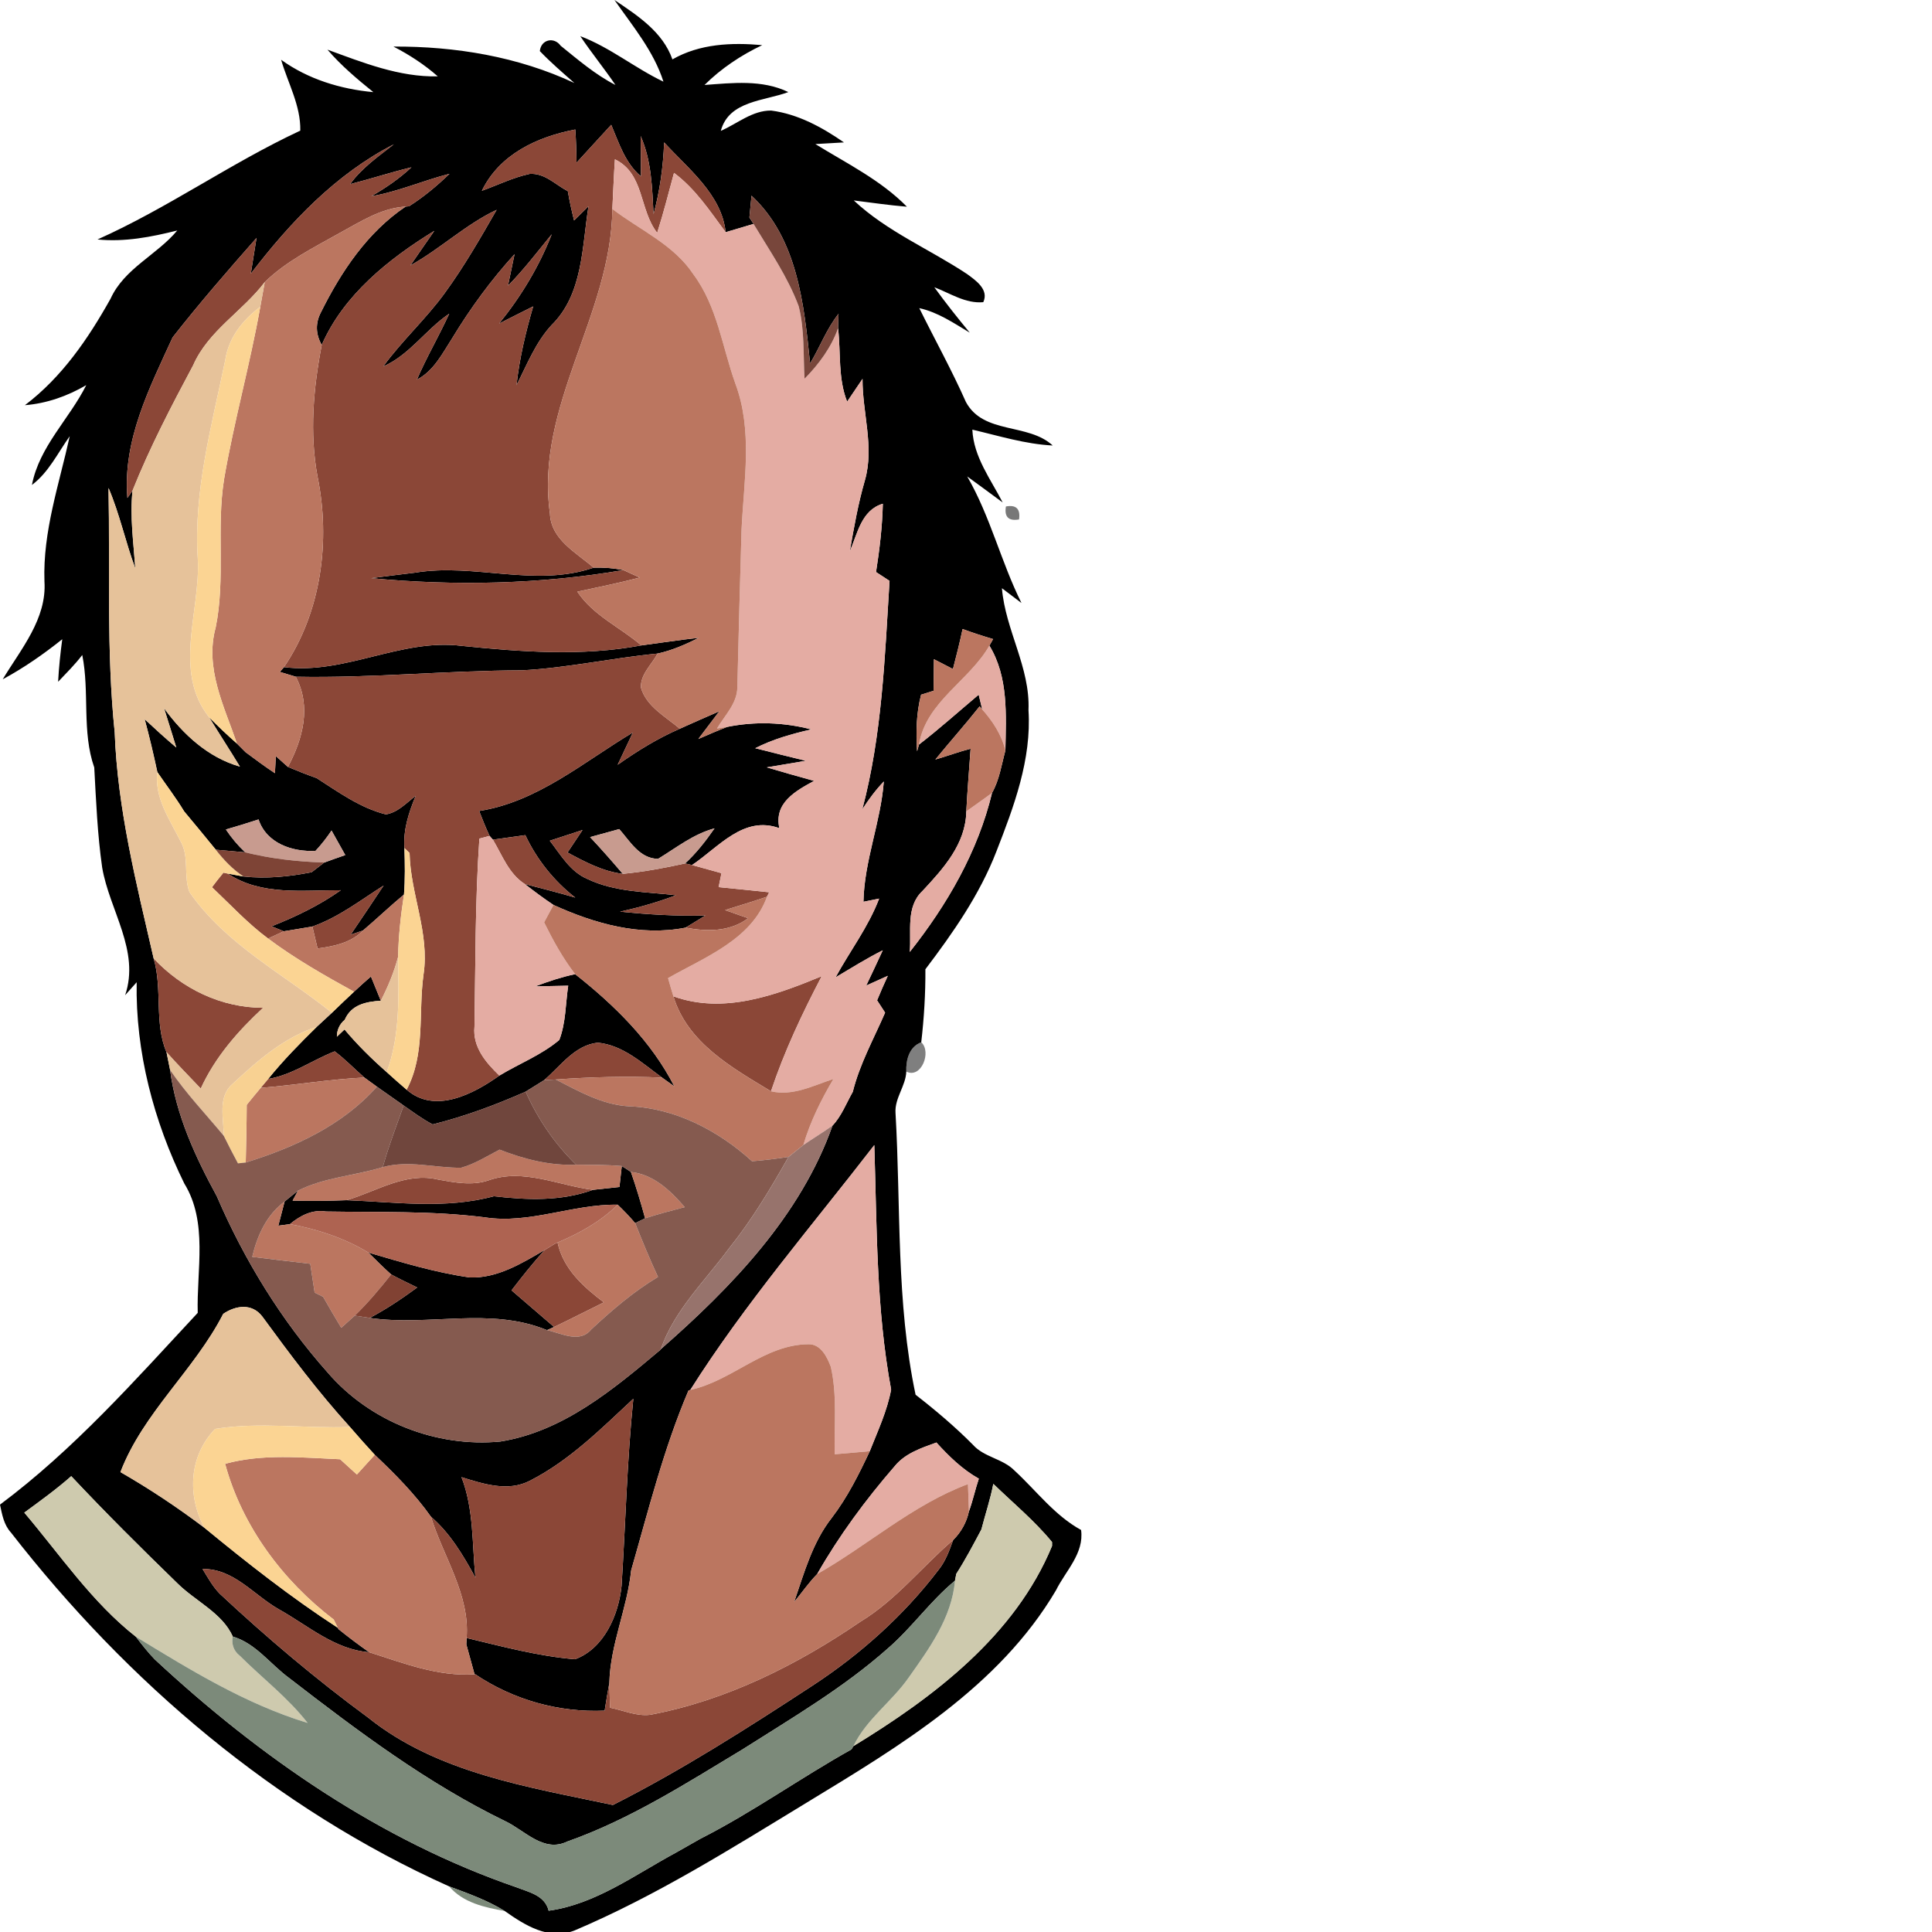
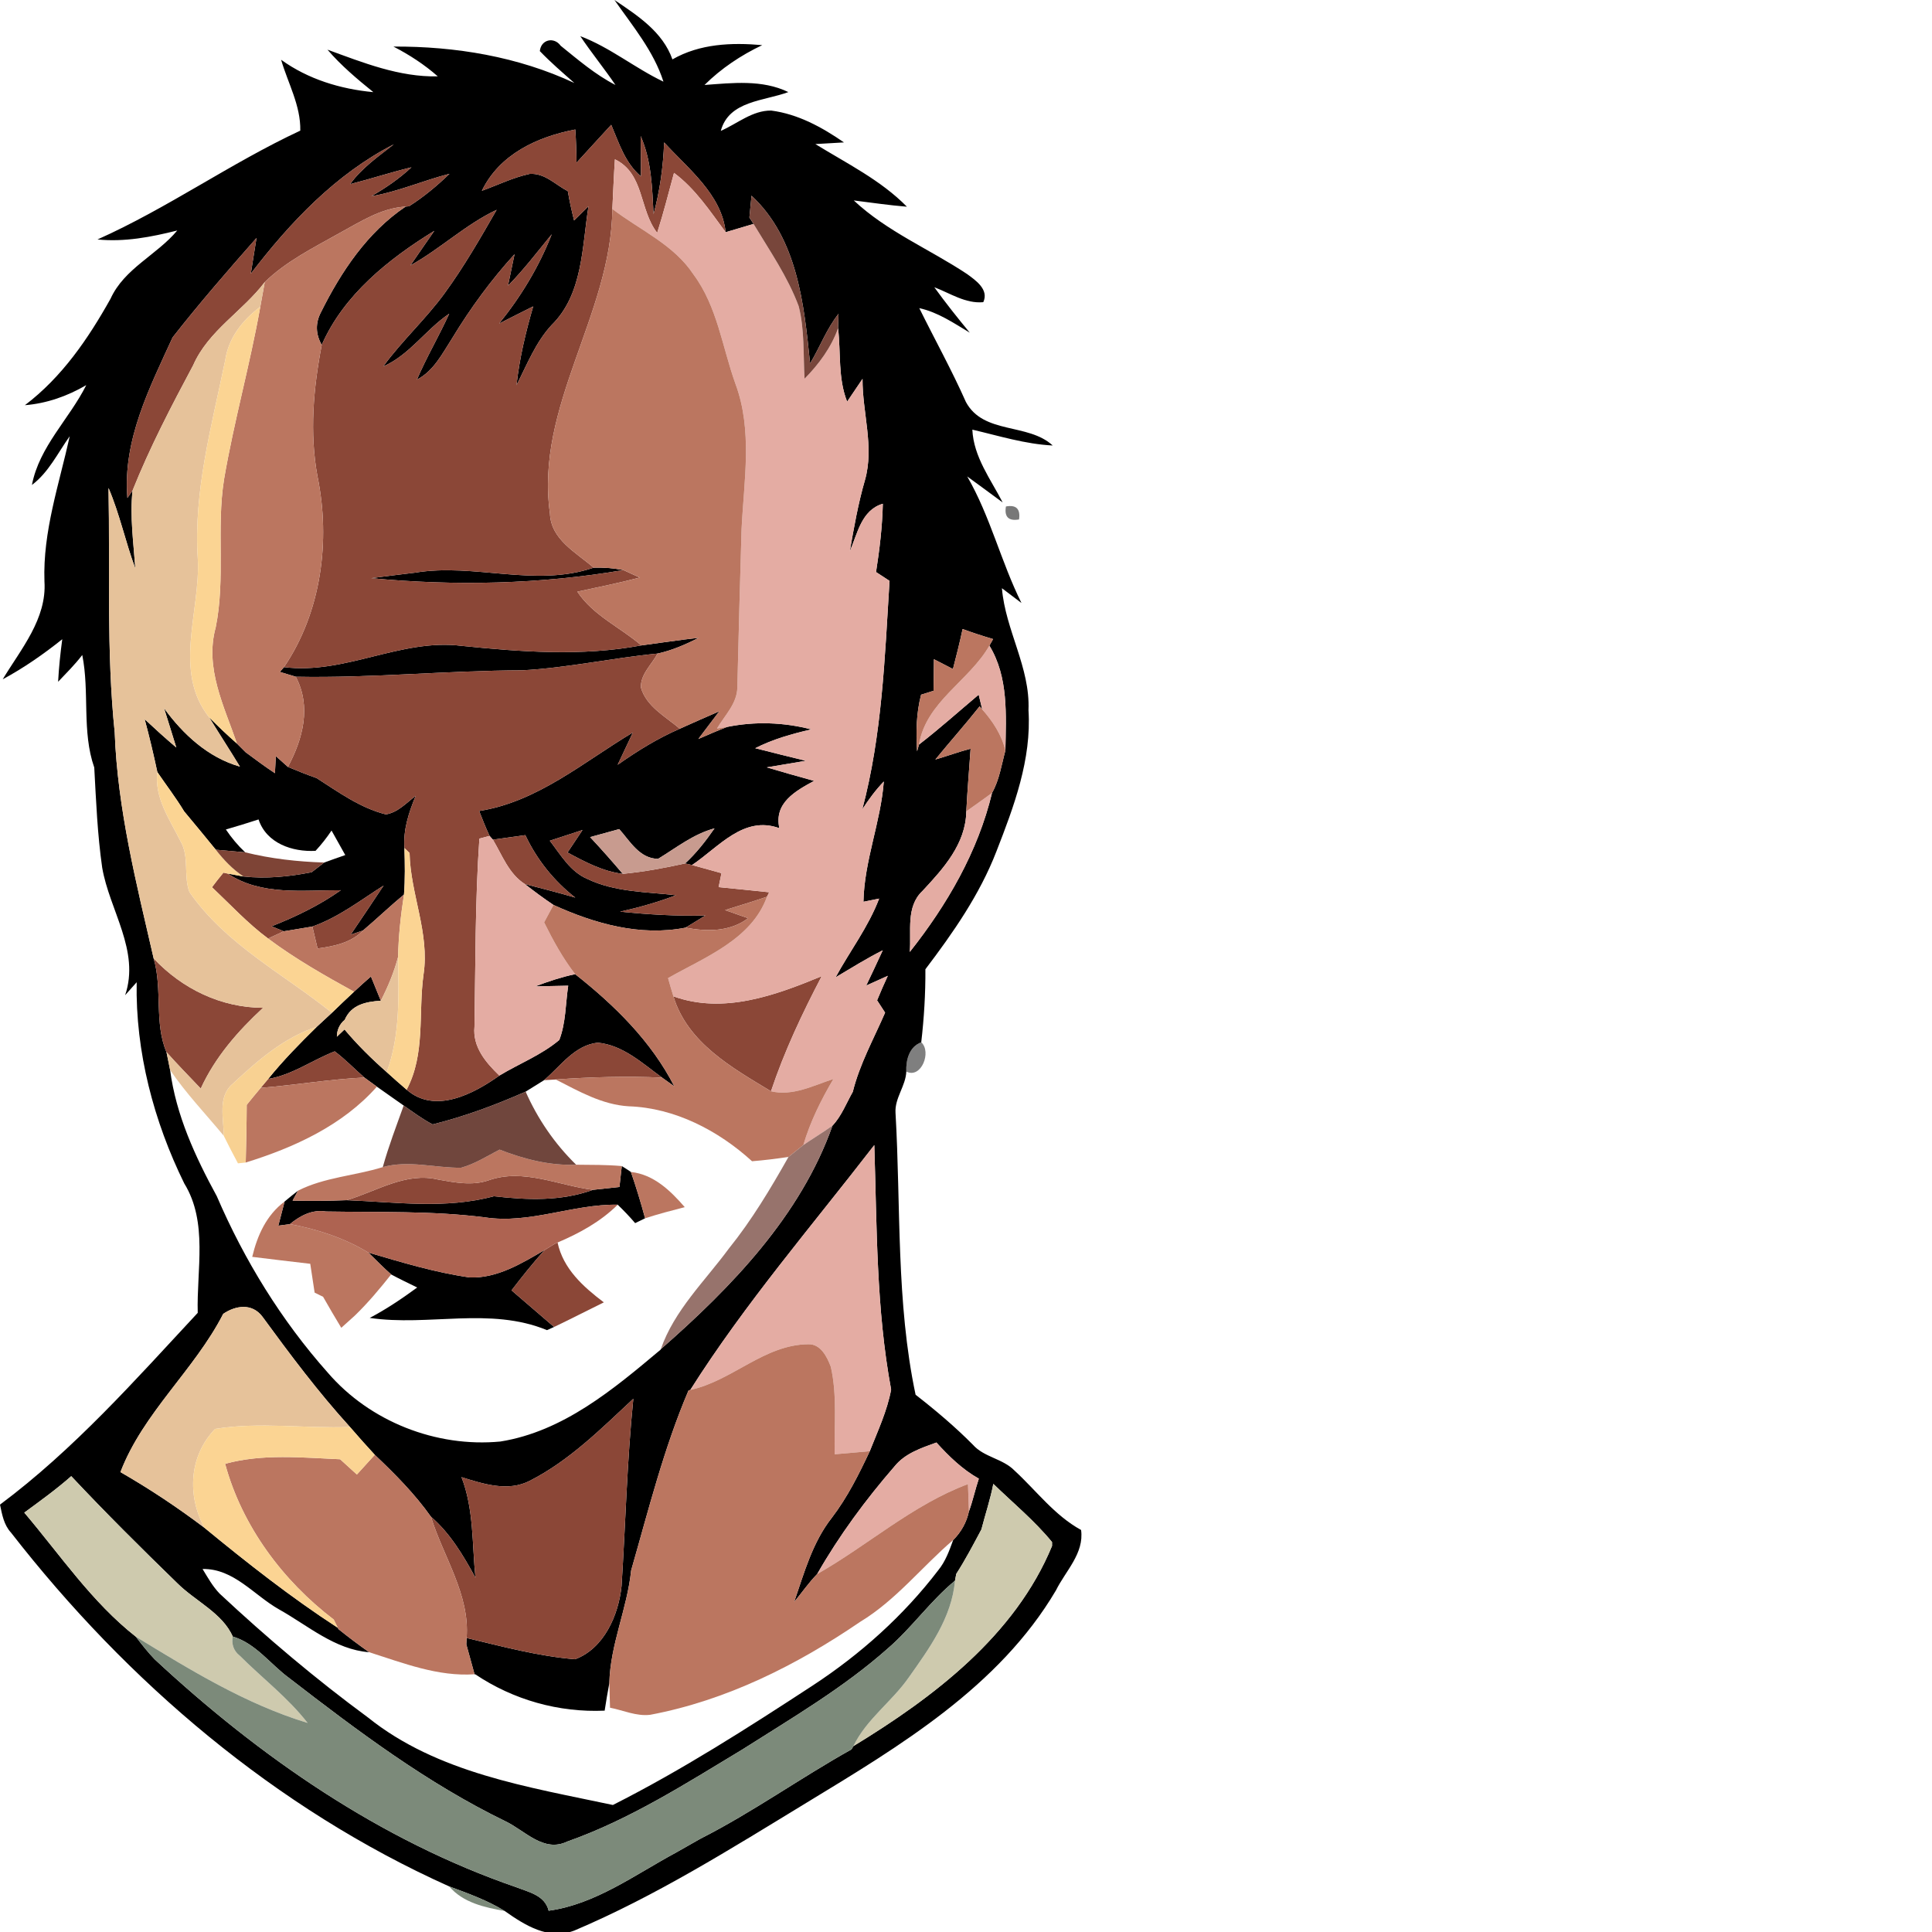
<svg xmlns="http://www.w3.org/2000/svg" version="1.1" id="Layer_1" x="0px" y="0px" width="256" height="256" viewBox="0 0 148.085 256" style="enable-background:new 0 0 148.085 256;" xml:space="preserve" preserveAspectRatio="xMinYMin meet">
  <style type="text/css">
	.st0{fill:#8B4737;}
	.st1{fill:#E4ACA3;}
	.st2{fill:#78463B;}
	.st3{fill:#BB7660;}
	.st4{fill:#E6C29A;}
	.st5{fill:#FBD493;}
	.st6{opacity:0.53;enable-background:new    ;}
	.st7{fill:#E1BE84;}
	.st8{fill:#C89B8F;}
	.st9{fill:#7E4436;}
	.st10{fill:#F8D192;}
	.st11{opacity:0.5;enable-background:new    ;}
	.st12{fill:#855A4F;}
	.st13{fill:#70463D;}
	.st14{fill:#97736C;}
	.st15{fill:#AE6351;}
	.st16{fill:#814233;}
	.st17{fill:#CECAAE;}
	.st18{opacity:0.13;fill:#0E0E0C;enable-background:new    ;}
	.st19{fill:#7C8A7A;}
	.st20{opacity:0.67;fill:#4D554B;enable-background:new    ;}
	.st21{opacity:0.63;fill:#191C19;enable-background:new    ;}
</style>
  <g>
    <path d="M81.42,0c3.06,2.06,6.39,4.21,7.68,7.87c3.62-2.08,7.84-2.25,11.9-1.89c-2.82,1.34-5.43,3.08-7.65,5.28   c3.71-0.27,7.63-0.74,11.11,0.94c-3.2,1.2-7.87,1.13-8.95,5.14c2.18-0.95,4.19-2.72,6.68-2.69c3.54,0.46,6.74,2.21,9.64,4.22   c-0.95,0.05-2.84,0.16-3.79,0.22c4.17,2.57,8.66,4.77,12.13,8.3c-2.36-0.19-4.7-0.54-7.04-0.83c4.41,4.13,10.04,6.45,15.01,9.75   c1.15,0.84,2.93,2.06,2.15,3.73c-2.35,0.22-4.4-1.19-6.49-1.98c1.49,2.06,3.07,4.05,4.7,6.02c-2.14-1.28-4.22-2.71-6.69-3.25   c2.05,4.15,4.3,8.2,6.18,12.44c2.34,4.33,8.22,2.74,11.5,5.76c-3.64-0.18-7.13-1.28-10.65-2.1c0.17,3.62,2.43,6.56,4.02,9.65   c-1.57-1.15-3.13-2.32-4.7-3.45c3.07,5.31,4.47,11.31,7.19,16.77c-0.65-0.49-1.94-1.47-2.59-1.96c0.46,5.56,3.76,10.5,3.52,16.16   c0.42,6.52-1.93,12.77-4.26,18.74c-2.21,5.71-5.73,10.75-9.4,15.59c0.02,3.24-0.18,6.47-0.55,9.68c-1.6,0.59-2.04,2.35-1.98,3.88   c-0.08,1.92-1.55,3.51-1.43,5.46c0.72,12.46,0.06,25.08,2.66,37.36c2.65,2.06,5.22,4.23,7.59,6.62c1.47,1.67,3.95,1.83,5.51,3.42   c2.9,2.67,5.31,5.95,8.83,7.88c0.42,3.11-2.05,5.41-3.33,8c-7.55,12.8-20.7,20.63-33.05,28.14c-10,6.09-19.97,12.36-30.77,16.94   c-3.38,1.3-6.57-0.72-9.22-2.59c-2.3-1.42-4.85-2.33-7.36-3.26c-22.99-10.32-42.66-27.08-58.06-46.88   c-0.96-1.04-1.18-2.4-1.46-3.71c9.79-7.3,17.91-16.5,26.2-25.41c-0.16-5.69,1.38-12.01-1.78-17.14   c-4.05-8.24-6.48-17.46-6.31-26.67l-1.53,1.72c2-5.89-2.08-11.26-3.04-16.91c-0.63-4.4-0.81-8.84-1.05-13.26   c-1.67-4.76-0.6-10-1.59-14.91c-0.97,1.27-2.1,2.39-3.2,3.55c0.1-1.89,0.3-3.77,0.55-5.64c-2.48,1.98-5.09,3.8-7.89,5.31   c2.41-4,5.86-8.01,5.53-12.98c-0.23-6.6,1.95-12.87,3.35-19.23c-1.59,2.22-2.78,4.78-5.01,6.46c0.98-5.1,4.95-8.73,7.2-13.23   c-2.5,1.46-5.24,2.43-8.13,2.66c4.91-3.72,8.38-8.8,11.35-14.11c1.82-4.01,6.12-5.78,8.84-9.04c-3.46,0.87-7,1.55-10.57,1.19   c9.3-4.15,17.63-10.11,26.87-14.42c0.07-3.32-1.64-6.29-2.54-9.39c3.58,2.58,7.85,3.88,12.22,4.29c-2.15-1.74-4.28-3.53-6.08-5.63   c4.72,1.72,9.5,3.65,14.62,3.54c-1.78-1.57-3.78-2.87-5.88-3.95C60.35,6.13,68.63,7.5,76.11,11c-1.56-1.37-3.14-2.73-4.58-4.23   c0.16-1.56,1.9-1.92,2.76-0.71c2.32,1.87,4.59,3.83,7.26,5.2c-1.49-2.2-3.18-4.26-4.66-6.47c3.95,1.49,7.23,4.23,11.02,6.03   C86.61,6.75,83.82,3.45,81.42,0 M63.85,25.28c2.11-0.76,4.14-1.77,6.35-2.24c2.01-0.12,3.39,1.44,5.04,2.29   c0.22,1.3,0.5,2.59,0.83,3.88c0.48-0.47,1.44-1.41,1.91-1.88c-0.87,5.38-0.72,11.65-4.9,15.75c-2.11,2.29-3.25,5.23-4.64,7.96   c0.39-3.55,1.22-7.02,2.21-10.44c-1.52,0.75-3.02,1.52-4.52,2.28c2.9-3.58,5.3-7.55,6.98-11.84c-1.89,2.31-3.7,4.69-5.8,6.82   c0.22-1.04,0.65-3.14,0.87-4.18c-3.1,3.41-5.83,7.13-8.22,11.07c-1.32,2.04-2.46,4.39-4.72,5.56c1.28-2.99,2.94-5.78,4.28-8.74   c-3.11,2.1-5.24,5.45-8.74,6.99c2.5-3.44,5.68-6.31,8.17-9.75c2.55-3.5,4.71-7.26,6.86-11.01c-4.13,1.95-7.45,5.17-11.43,7.37   c1.04-1.53,2.12-3.05,3.17-4.58c-6.05,3.72-12.01,8.47-14.92,15.12c-0.82-1.46-0.85-2.91-0.1-4.34   c2.68-5.38,6.14-10.58,11.21-13.99l0.46-0.05c1.94-1.23,3.7-2.7,5.36-4.3c-3.49,0.89-6.8,2.37-10.36,2.97   c1.9-1.09,3.71-2.33,5.32-3.83c-2.74,0.66-5.41,1.54-8.13,2.23c1.55-2.15,3.74-3.67,5.8-5.28c-7.72,3.96-13.75,10.35-18.96,17.15   c0.19-1.18,0.57-3.55,0.76-4.74c-3.8,4.31-7.58,8.66-11.12,13.18c-3.07,6.71-6.62,13.62-5.99,21.27l0.68-0.97   c-0.36,3.44,0.13,6.88,0.37,10.31c-1.31-3.51-2.07-7.21-3.55-10.66c0.21,10.8-0.29,21.64,0.82,32.4   c0.37,10.16,2.89,20.07,5.16,29.94c1.19,4.04,0.06,8.6,1.7,12.41c0.12,0.59,0.36,1.78,0.48,2.37c0.78,5.98,3.34,11.5,6.19,16.73   c3.65,8.48,8.56,16.47,14.7,23.37c5.58,6.49,14.37,9.94,22.87,9.13c8.33-1.33,14.98-6.92,21.23-12.17l0.03-0.07   c9.36-8.2,18.53-17.68,22.75-29.62c1.2-1.27,1.83-2.97,2.69-4.48c0.92-3.7,2.78-7.03,4.28-10.49c-0.26-0.41-0.8-1.22-1.06-1.63   c0.45-1.09,0.92-2.18,1.42-3.25c-0.71,0.32-2.15,0.97-2.86,1.29c0.73-1.55,1.48-3.11,2.19-4.67c-2.15,1.08-4.19,2.36-6.25,3.58   c1.9-3.49,4.35-6.68,5.77-10.43l-2.08,0.42c0.11-5.45,2.29-10.54,2.7-15.94c-1.08,1.13-2.01,2.38-2.85,3.69   c2.62-9.88,2.98-20.13,3.61-30.27c-0.45-0.29-1.34-0.88-1.79-1.17c0.47-3,0.83-6.02,0.9-9.05c-2.84,0.83-3.36,3.96-4.38,6.32   c0.55-3.17,1.11-6.35,2.01-9.45c1.26-4.42-0.35-8.94-0.32-13.42c-0.51,0.76-1.53,2.27-2.04,3.02c-1.23-3.09-0.82-6.49-1.2-9.73   c0.02-0.48,0.05-1.43,0.06-1.91c-1.59,2.01-2.47,4.43-3.77,6.58c-0.8-7.82-1.65-16.54-7.76-22.23c-0.07,0.72-0.21,2.17-0.28,2.89   l0.55,0.85c-0.93,0.28-2.77,0.83-3.7,1.1c-0.51-4.99-4.97-8.41-8.15-11.9c-0.12,3.21-0.56,6.4-1.4,9.51   c-0.19-3.5-0.26-7.08-1.71-10.35c0.02,1.78,0.04,3.56,0.04,5.34c-2.1-1.76-2.91-4.41-3.94-6.83c-1.55,1.66-3.06,3.36-4.6,5.02   c-0.01-1.47-0.06-2.94-0.16-4.4C71.19,18.13,66.2,20.43,63.85,25.28 M127.55,83.35c-0.38,1.78-0.82,3.54-1.28,5.3   c-0.84-0.43-1.68-0.86-2.52-1.3c-0.02,1.39-0.03,2.79-0.05,4.18c-0.41,0.13-1.24,0.39-1.65,0.52c-0.64,2.45-0.69,4.99-0.53,7.5   l0.25-0.89c2.72-2.1,5.28-4.4,7.91-6.61c0.12,0.49,0.35,1.46,0.47,1.95l-0.34-0.41c-1.9,2.4-3.94,4.68-5.87,7.05   c1.56-0.45,3.08-1.02,4.67-1.43c-0.19,2.76-0.43,5.53-0.57,8.3c-0.07,4.32-3.04,7.58-5.81,10.55c-2.23,2.09-1.45,5.37-1.68,8.08   c4.94-6.24,9.03-13.28,10.9-21.08c0.97-1.7,1.26-3.74,1.77-5.62c0.08-4.69,0.43-9.71-2.12-13.89c0.13-0.22,0.37-0.65,0.49-0.87   C130.21,84.27,128.88,83.84,127.55,83.35 M91.47,184.17l-0.24,0.08c-3.28,7.68-5.3,15.83-7.6,23.84   c-0.52,5.07-2.77,9.81-2.89,14.93c-0.23,1.21-0.43,2.43-0.62,3.65c-6.09,0.27-12.1-1.43-17.15-4.82h-0.09   c-0.27-0.99-0.82-2.97-1.09-3.96l0.04-0.85c4.74,1.13,9.5,2.42,14.37,2.82c3.83-1.42,5.77-5.85,6.16-9.71   c0.53-8.27,0.72-16.56,1.56-24.81c-4.26,3.97-8.46,8.19-13.7,10.86c-2.89,1.51-6.18,0.43-9.07-0.47c1.65,4.25,1.39,8.87,1.85,13.32   c-1.61-2.94-3.34-5.88-5.9-8.08c-2.14-3.02-4.76-5.66-7.44-8.2c-1.12-1.21-2.21-2.44-3.29-3.69c-4.2-4.61-7.93-9.6-11.61-14.63   c-1.36-1.79-3.5-1.49-5.18-0.36c-3.8,7.43-10.61,13.1-13.62,20.97c3.86,2.22,7.56,4.68,11.12,7.37c5.68,4.67,11.5,9.25,17.68,13.26   l0.09,0.18c1.32,1.06,2.67,2.08,4.07,3.06c-4.55-0.35-8.12-3.54-11.95-5.68c-3.33-1.88-6-5.43-10.13-5.35   c0.69,1.13,1.34,2.31,2.27,3.27c6.23,5.82,12.75,11.33,19.63,16.39c9.2,7.39,21.26,9.22,32.47,11.61   c9.18-4.64,17.86-10.2,26.46-15.82c6.33-4.14,12.05-9.26,16.65-15.28c0.96-1.17,1.47-2.6,1.98-4.01c1.04-1.02,1.79-2.36,2.09-3.8   c0.52-1.42,0.83-2.9,1.31-4.33c-2.18-1.22-3.97-2.97-5.62-4.79c-2.01,0.73-4.15,1.43-5.54,3.15c-3.84,4.43-7.35,9.18-10.26,14.28   c-1.12,1.14-2.03,2.47-3.05,3.7c1.33-3.86,2.43-7.91,5-11.17c2.06-2.7,3.58-5.75,5.02-8.81c1.06-2.68,2.3-5.32,2.83-8.16   c-1.99-10.69-1.88-21.57-2.23-32.4C107.59,162.43,98.71,172.73,91.47,184.17 M3.22,200.43c4.75,5.6,8.96,11.87,14.78,16.44   c0.78,1.02,1.59,2.06,2.5,3c13.88,12.91,29.86,23.98,47.89,30.19c1.68,0.66,3.81,1.07,4.31,3.12c6.2-0.85,11.46-4.79,16.87-7.7   c0.04-0.02,0.11-0.06,0.14-0.08c0.76-0.43,2.28-1.29,3.03-1.72c0.04-0.02,0.1-0.06,0.13-0.07c6.9-3.51,13.21-8.04,19.96-11.81   l0.25-0.43c10.65-6.49,21.42-14.65,26.32-26.52c0-0.13,0-0.39,0-0.52c-2.32-2.83-5.16-5.17-7.78-7.71   c-0.39,2.04-1.06,4.02-1.58,6.04c-1.06,1.99-2.11,3.99-3.33,5.89c-0.04,0.22-0.13,0.67-0.17,0.9c-3.27,2.69-5.7,6.22-8.9,8.98   c-5.89,5.23-12.72,9.22-19.34,13.43c-7.45,4.49-14.87,9.24-23.12,12.15c-3.15,1.52-5.61-1.45-8.22-2.69   c-10.34-5.02-19.57-11.96-28.63-18.96c-2.5-1.82-4.42-4.6-7.49-5.51c-1.35-3.1-4.97-4.7-7.33-7.05c-4.78-4.64-9.51-9.34-14.07-14.2   C7.47,197.34,5.33,198.88,3.22,200.43z" />
    <path d="M55.01,75.88c7.88-1.3,15.88,1.99,23.65-0.66c1.31-0.04,2.64,0.06,3.95,0.32c-11.03,1.88-22.29,2.13-33.42,1.07   C51.13,76.36,53.06,76.11,55.01,75.88z" />
    <path d="M84.98,85.52c2.53-0.34,5.07-0.73,7.62-1.01c-1.75,0.88-3.56,1.68-5.47,2.09c-6,0.58-11.91,1.9-17.93,2.22   c-10.01,0.03-19.99,1.05-30.01,0.85c-0.71-0.21-1.41-0.42-2.11-0.64l0.55-0.63c8.09,1.02,15.48-3.83,23.55-2.82   C69.09,86.38,77.1,86.99,84.98,85.52z" />
    <path d="M21.74,93.85c2.53,3.46,5.82,6.52,10.05,7.73c-1.33-2.19-2.73-4.34-4.07-6.52c1.19,1.19,2.4,2.35,3.68,3.47   c0.28,0.29,0.86,0.86,1.15,1.15c0.03,0.02,0.09,0.06,0.11,0.08c1.24,0.91,2.48,1.85,3.77,2.69c0.03-0.56,0.09-1.69,0.12-2.26   c0.4,0.36,1.2,1.07,1.6,1.43c1.25,0.52,2.51,1.03,3.8,1.48c2.9,1.86,5.78,3.96,9.18,4.81c1.58-0.25,2.72-1.52,3.95-2.46   c-0.91,2.2-1.67,4.51-1.49,6.92c0.06,2.05,0.1,4.11-0.06,6.16c-1.86,1.54-3.6,3.22-5.44,4.77l-1.62,0.54   c1.46-2.17,2.93-4.32,4.36-6.5c-3.06,1.94-5.98,4.22-9.44,5.43c-1.27,0.22-2.53,0.43-3.79,0.63c-0.4-0.17-1.21-0.49-1.62-0.66   c3.22-1.27,6.35-2.78,9.18-4.78c-5.03-0.03-10.53,0.76-14.97-2.2l2.08,0.38c3.01,0.33,6.06,0.02,9.03-0.57   c0.42-0.32,1.25-0.96,1.66-1.28c0.92-0.34,1.85-0.66,2.79-0.99c-0.62-1.09-1.22-2.17-1.82-3.25c-0.64,0.96-1.34,1.85-2.12,2.69   c-3.06,0.17-6.5-0.99-7.55-4.16c-1.44,0.47-2.88,0.91-4.33,1.33c0.74,1.1,1.59,2.12,2.56,3.03c-0.97-0.09-2.93-0.26-3.9-0.35   c-1.39-1.7-2.78-3.4-4.19-5.08c-1.09-1.8-2.37-3.47-3.55-5.2c-0.5-2.35-1.05-4.69-1.68-7.01c1.37,1.28,2.74,2.52,4.19,3.75   C22.83,97.31,22.28,95.58,21.74,93.85z" />
    <path d="M90.08,96.56c1.74-0.78,3.47-1.55,5.23-2.31c-0.94,1.22-1.84,2.45-2.78,3.67c1.26-0.55,2.53-1.1,3.82-1.6   c3.68-0.75,7.5-0.62,11.15,0.33c-2.56,0.59-5.09,1.3-7.43,2.49c2.22,0.58,4.46,1.11,6.7,1.67c-1.74,0.29-3.45,0.58-5.17,0.87   c2.08,0.62,4.17,1.21,6.27,1.79c-2.46,1.34-5.34,2.92-4.6,6.27c-4.75-1.73-8.05,2.53-11.57,4.88c-0.23-0.05-0.69-0.15-0.92-0.21   c1.49-1.37,2.74-2.98,3.9-4.65c-2.8,0.75-5.06,2.57-7.48,4.04c-2.45-0.02-3.72-2.34-5.15-3.94c-1.29,0.35-2.58,0.7-3.86,1.06   c1.48,1.58,2.92,3.21,4.33,4.87c-2.64-0.32-5.02-1.59-7.32-2.83c0.66-0.99,1.32-1.99,1.99-2.98c-1.45,0.47-2.9,0.94-4.34,1.42   c1.45,1.87,2.71,4.11,4.99,5.07c3.65,1.75,7.8,1.7,11.74,2.15c-2.41,0.92-4.9,1.62-7.41,2.18c3.75,0.38,7.52,0.6,11.3,0.51   c-0.88,0.54-1.76,1.08-2.63,1.61c-6.03,1.18-12.05-0.53-17.5-3.01c-1.31-0.87-2.57-1.82-3.8-2.77c2.23,0.58,4.47,1.14,6.69,1.8   c-2.83-2.21-5.09-5.03-6.62-8.28c-1.08,0.15-3.23,0.45-4.3,0.6l-0.44-0.5c-0.51-1.09-0.95-2.2-1.38-3.3   c7.77-1.22,13.83-6.5,20.37-10.4c-0.67,1.43-1.35,2.86-2.02,4.28C84.44,99.51,87.15,97.83,90.08,96.56z" />
    <path d="M46.91,131.41c0.73-0.69,1.48-1.36,2.24-2.02c0.33,0.8,0.98,2.41,1.31,3.21c-1.97,0.13-3.92,0.52-4.78,2.53   c-0.68,0.55-1.05,1.38-1.04,2.24l1.01-0.96c1.7,2.03,3.6,3.9,5.59,5.65c0.87,0.78,1.74,1.57,2.64,2.33   c3.76,3.27,8.86,0.56,12.29-1.87c2.63-1.59,5.57-2.72,7.94-4.72c0.88-2.29,0.82-4.8,1.18-7.19c-1.46,0.04-2.92,0.07-4.37,0.09   c1.72-0.65,3.48-1.24,5.29-1.62c5.22,4.12,10.08,8.88,13.14,14.87c-0.41-0.29-1.22-0.87-1.62-1.16c-2.6-1.89-5.18-4.31-8.52-4.63   c-3.08,0.33-4.94,3.12-7.12,4.97c-0.82,0.52-1.63,1.02-2.44,1.52c-3.98,1.76-8.1,3.29-12.32,4.34c-1.37-0.71-2.59-1.63-3.84-2.5   c-1.19-0.84-2.37-1.66-3.55-2.5c-0.41-0.31-1.24-0.91-1.66-1.21c-1.32-1.15-2.53-2.42-3.93-3.47c-2.97,1.16-5.62,3.12-8.82,3.66   c1.98-2.45,4.19-4.7,6.44-6.91c0.67-0.61,1.34-1.23,2.01-1.86C44.95,133.27,45.91,132.33,46.91,131.41z" />
    <path d="M82.39,154.51c0.4,0.24,0.8,0.51,1.21,0.78c0.7,2.02,1.32,4.08,1.88,6.14c-0.33,0.16-0.99,0.48-1.32,0.64   c-0.73-0.86-1.51-1.67-2.31-2.44c-5.94-0.1-11.63,2.58-17.58,1.68c-7-0.89-14.05-0.66-21.08-0.78c-1.82-0.3-3.42,0.56-4.78,1.67   c-0.38,0.05-1.15,0.16-1.53,0.21c0.21-0.8,0.62-2.4,0.83-3.2c0.57-0.49,1.18-0.96,1.78-1.44l-0.72,1.32   c2.38,0.05,4.77,0.04,7.17-0.06c6.51,0.25,13.09,1.21,19.5-0.52c4.42,0.5,8.87,0.69,13.13-0.85c1.16-0.13,2.33-0.26,3.51-0.38   C82.16,156.59,82.31,155.2,82.39,154.51z" />
    <path d="M48.81,165.97c4.42,1.3,8.87,2.65,13.45,3.3c3.63,0.13,6.9-1.88,9.93-3.65c-1.57,1.71-3,3.53-4.41,5.36   c1.88,1.61,3.76,3.23,5.64,4.85l-0.94,0.42c-7.56-3.12-15.69-0.47-23.49-1.62c2.21-1.16,4.28-2.56,6.29-4.03   c-1.16-0.57-2.32-1.12-3.45-1.73C50.78,167.94,49.8,166.94,48.81,165.97z" />
    <path class="st0" d="M63.85,25.28c2.35-4.85,7.34-7.15,12.38-8.12c0.1,1.46,0.15,2.93,0.16,4.4c1.54-1.66,3.05-3.36,4.6-5.02   c1.03,2.42,1.84,5.07,3.94,6.83c0-1.78-0.02-3.56-0.04-5.34c1.45,3.27,1.52,6.85,1.71,10.35c0.84-3.11,1.28-6.3,1.4-9.51   c3.18,3.49,7.64,6.91,8.15,11.9c-2.07-2.79-4.01-5.76-6.84-7.86c-0.72,2.65-1.39,5.32-2.23,7.94c-2.4-3.06-1.67-7.83-5.6-9.74   c-0.15,2.19-0.23,4.38-0.34,6.58c-0.13,14-10.27,26.13-8.27,40.34c0.12,3.47,3.48,5.18,5.79,7.19c-7.77,2.65-15.77-0.64-23.65,0.66   c-1.95,0.23-3.88,0.48-5.82,0.73c11.13,1.06,22.39,0.81,33.42-1.07c0.54,0.25,1.62,0.75,2.16,0.99c-2.74,0.72-5.51,1.27-8.27,1.87   c2.1,3.16,5.67,4.71,8.48,7.12c-7.88,1.47-15.89,0.86-23.8,0.06c-8.07-1.01-15.46,3.84-23.55,2.82c4.95-7.29,6.19-16.75,4.44-25.28   c-1.07-5.78-0.54-11.68,0.56-17.41c2.91-6.65,8.87-11.4,14.92-15.12c-1.05,1.53-2.13,3.05-3.17,4.58c3.98-2.2,7.3-5.42,11.43-7.37   c-2.15,3.75-4.31,7.51-6.86,11.01c-2.49,3.44-5.67,6.31-8.17,9.75c3.5-1.54,5.63-4.89,8.74-6.99c-1.34,2.96-3,5.75-4.28,8.74   c2.26-1.17,3.4-3.52,4.72-5.56c2.39-3.94,5.12-7.66,8.22-11.07c-0.22,1.04-0.65,3.14-0.87,4.18c2.1-2.13,3.91-4.51,5.8-6.82   c-1.68,4.29-4.08,8.26-6.98,11.84c1.5-0.76,3-1.53,4.52-2.28c-0.99,3.42-1.82,6.89-2.21,10.44c1.39-2.73,2.53-5.67,4.64-7.96   c4.18-4.1,4.03-10.37,4.9-15.75c-0.47,0.47-1.43,1.41-1.91,1.88c-0.33-1.29-0.61-2.58-0.83-3.88c-1.65-0.85-3.03-2.41-5.04-2.29   C67.99,23.51,65.96,24.52,63.85,25.28z" />
    <path class="st0" d="M33.23,36.27c5.21-6.8,11.24-13.19,18.96-17.15c-2.06,1.61-4.25,3.13-5.8,5.28c2.72-0.69,5.39-1.57,8.13-2.23   c-1.61,1.5-3.42,2.74-5.32,3.83c3.56-0.6,6.87-2.08,10.36-2.97c-1.66,1.6-3.42,3.07-5.36,4.3l-0.46,0.05   c-3.25,0.18-6.01,2.02-8.78,3.52c-3.43,1.93-7.03,3.71-9.88,6.48c-2.94,3.88-7.48,6.44-9.48,11.01c-2.9,5.43-5.75,10.89-8.04,16.62   l-0.68,0.97c-0.63-7.65,2.92-14.56,5.99-21.27c3.54-4.52,7.32-8.87,11.12-13.18C33.8,32.72,33.42,35.09,33.23,36.27z" />
    <path class="st0" d="M69.2,88.82c6.02-0.32,11.93-1.64,17.93-2.22c-0.77,1.47-2.3,2.75-2.2,4.53c0.75,2.52,3.27,3.83,5.15,5.43   c-2.93,1.27-5.64,2.95-8.24,4.78c0.67-1.42,1.35-2.85,2.02-4.28c-6.54,3.9-12.6,9.18-20.37,10.4c0.43,1.1,0.87,2.21,1.38,3.3   c-0.34,0.09-1.01,0.27-1.35,0.36c-0.57,8.29-0.51,16.62-0.65,24.92c-0.26,2.69,1.5,4.75,3.3,6.48c-3.43,2.43-8.53,5.14-12.29,1.87   c2.52-4.73,1.53-10.16,2.24-15.27c0.83-5.49-1.74-10.66-1.85-16.09c-0.17-0.17-0.51-0.49-0.68-0.66c-0.18-2.41,0.58-4.72,1.49-6.92   c-1.23,0.94-2.37,2.21-3.95,2.46c-3.4-0.85-6.28-2.95-9.18-4.81c-1.29-0.45-2.55-0.96-3.8-1.48c1.99-3.72,3.13-7.99,1.04-11.95   C49.21,89.87,59.19,88.85,69.2,88.82z" />
    <path class="st0" d="M72.85,111.4c1.44-0.48,2.89-0.95,4.34-1.42c-0.67,0.99-1.33,1.99-1.99,2.98c2.3,1.24,4.68,2.51,7.32,2.83   c2.78-0.27,5.53-0.77,8.26-1.38c0.23,0.06,0.69,0.16,0.92,0.21c1.29,0.35,2.59,0.71,3.9,1.08c-0.09,0.46-0.28,1.39-0.38,1.85   c2.23,0.22,4.46,0.44,6.7,0.68l-0.29,0.59c-1.85,0.63-3.71,1.2-5.56,1.77c0.76,0.27,2.29,0.81,3.06,1.08   c-2.43,1.82-5.45,1.78-8.29,1.25c0.87-0.53,1.75-1.07,2.63-1.61c-3.78,0.09-7.55-0.13-11.3-0.51c2.51-0.56,5-1.26,7.41-2.18   c-3.94-0.45-8.09-0.4-11.74-2.15C75.56,115.51,74.3,113.27,72.85,111.4z" />
    <path class="st0" d="M65.31,111.26c1.07-0.15,3.22-0.45,4.3-0.6c1.53,3.25,3.79,6.07,6.62,8.28c-2.22-0.66-4.46-1.22-6.69-1.8   C67.41,115.78,66.55,113.32,65.31,111.26z" />
    <path class="st0" d="M28.09,117.56c0.49-0.65,0.99-1.3,1.52-1.93l0.58,0.13c4.44,2.96,9.94,2.17,14.97,2.2   c-2.83,2-5.96,3.51-9.18,4.78c0.41,0.17,1.22,0.49,1.62,0.66c-0.52,0.24-1.56,0.72-2.08,0.96   C32.82,122.35,30.53,119.87,28.09,117.56z" />
    <path class="st0" d="M41.39,122.77c3.46-1.21,6.38-3.49,9.44-5.43c-1.43,2.18-2.9,4.33-4.36,6.5l1.62-0.54   c-1.59,1.64-3.84,2.08-6.01,2.38C41.91,124.95,41.56,123.5,41.39,122.77z" />
    <path class="st0" d="M20.36,127c3.78,4.02,8.92,6.52,14.5,6.54c-3.33,3.08-6.36,6.54-8.26,10.7c-1.52-1.6-3.07-3.18-4.54-4.83   C20.42,135.6,21.55,131.04,20.36,127z" />
    <path class="st0" d="M89.23,132.02c6.64,2.39,13.48-0.12,19.65-2.67c-2.58,4.93-4.96,9.97-6.72,15.25   C97,141.48,91.1,138.19,89.23,132.02z" />
    <path class="st0" d="M72.09,143.13c2.18-1.85,4.04-4.64,7.12-4.97c3.34,0.32,5.92,2.74,8.52,4.63c-4.7-0.21-9.4-0.08-14.09,0.25   C73.25,143.06,72.48,143.11,72.09,143.13z" />
    <path class="st0" d="M35.53,142.97c3.2-0.54,5.85-2.5,8.82-3.66c1.4,1.05,2.61,2.32,3.93,3.47c-4.6,0.22-9.15,1-13.74,1.37   C34.79,143.86,35.28,143.27,35.53,142.97z" />
    <path class="st0" d="M64.77,156.39c4.58-1.61,9.24,0.7,13.8,1.27c-4.26,1.54-8.71,1.35-13.13,0.85c-6.41,1.73-12.99,0.77-19.5,0.52   c3.96-1.17,7.87-3.78,12.16-2.72C60.3,156.69,62.58,157.15,64.77,156.39z" />
    <path class="st0" d="M73.46,164.84c0.1-0.05,0.32-0.15,0.42-0.2c0.75,3.5,3.41,5.87,6.13,7.93c-2.21,1.08-4.38,2.21-6.59,3.26   c-1.88-1.62-3.76-3.24-5.64-4.85c1.41-1.83,2.84-3.65,4.41-5.36C72.51,165.42,73.14,165.03,73.46,164.84z" />
    <path class="st0" d="M70.22,196.2c5.24-2.67,9.44-6.89,13.7-10.86c-0.84,8.25-1.03,16.54-1.56,24.81   c-0.39,3.86-2.33,8.29-6.16,9.71c-4.87-0.4-9.63-1.69-14.37-2.82c0.45-5.75-3.09-10.76-4.73-16.07c2.56,2.2,4.29,5.14,5.9,8.08   c-0.46-4.45-0.2-9.07-1.85-13.32C64.04,196.63,67.33,197.71,70.22,196.2z" />
-     <path class="st0" d="M114.01,214.88c4.72-2.86,8.14-7.27,12.29-10.82c-0.51,1.41-1.02,2.84-1.98,4.01   c-4.6,6.02-10.32,11.14-16.65,15.28c-8.6,5.62-17.28,11.18-26.46,15.82c-11.21-2.39-23.27-4.22-32.47-11.61   c-6.88-5.06-13.4-10.57-19.63-16.39c-0.93-0.96-1.58-2.14-2.27-3.27c4.13-0.08,6.8,3.47,10.13,5.35c3.83,2.14,7.4,5.33,11.95,5.68   c4.54,1.44,9.1,3.25,13.96,2.92h0.09c5.05,3.39,11.06,5.09,17.15,4.82c0.19-1.22,0.39-2.44,0.62-3.65   c0.02,0.82,0.06,2.45,0.09,3.26c1.75,0.34,3.49,1.16,5.32,0.94C96.25,225.32,105.57,220.64,114.01,214.88z" />
    <path class="st1" d="M81.48,21.11c3.93,1.91,3.2,6.68,5.6,9.74c0.84-2.62,1.51-5.29,2.23-7.94c2.83,2.1,4.77,5.07,6.84,7.86   c0.93-0.27,2.77-0.82,3.7-1.1c2.13,3.54,4.53,7,5.98,10.9c0.8,3.13,0.59,6.41,0.78,9.61c1.89-1.92,3.53-4.13,4.44-6.69   c0.38,3.24-0.03,6.64,1.2,9.73c0.51-0.75,1.53-2.26,2.04-3.02c-0.03,4.48,1.58,9,0.32,13.42c-0.9,3.1-1.46,6.28-2.01,9.45   c1.02-2.36,1.54-5.49,4.38-6.32c-0.07,3.03-0.43,6.05-0.9,9.05c0.45,0.29,1.34,0.88,1.79,1.17c-0.63,10.14-0.99,20.39-3.61,30.27   c0.84-1.31,1.77-2.56,2.85-3.69c-0.41,5.4-2.59,10.49-2.7,15.94l2.08-0.42c-1.42,3.75-3.87,6.94-5.77,10.43   c2.06-1.22,4.1-2.5,6.25-3.58c-0.71,1.56-1.46,3.12-2.19,4.67c0.71-0.32,2.15-0.97,2.86-1.29c-0.5,1.07-0.97,2.16-1.42,3.25   c0.26,0.41,0.8,1.22,1.06,1.63c-1.5,3.46-3.36,6.79-4.28,10.49c-0.86,1.51-1.49,3.21-2.69,4.48c-1.26,0.9-2.59,1.7-3.86,2.57   c0.91-3.09,2.35-5.99,3.98-8.75c-2.66,0.87-5.39,2.31-8.27,1.63c1.76-5.28,4.14-10.32,6.72-15.25c-6.17,2.55-13.01,5.06-19.65,2.67   c-0.25-0.81-0.49-1.62-0.71-2.42c4.86-2.76,11.07-5.11,13.11-10.78l0.29-0.59c-2.24-0.24-4.47-0.46-6.7-0.68   c0.1-0.46,0.29-1.39,0.38-1.85c-1.31-0.37-2.61-0.73-3.9-1.08c3.52-2.35,6.82-6.61,11.57-4.88c-0.74-3.35,2.14-4.93,4.6-6.27   c-2.1-0.58-4.19-1.17-6.27-1.79c1.72-0.29,3.43-0.58,5.17-0.87c-2.24-0.56-4.48-1.09-6.7-1.67c2.34-1.19,4.87-1.9,7.43-2.49   c-3.65-0.95-7.47-1.08-11.15-0.33l-1.34,0.21c1.01-1.73,2.66-3.3,2.69-5.43c0.16-6.99,0.36-13.98,0.56-20.97   c0.31-6.42,1.5-13.1-0.82-19.3c-1.74-4.86-2.4-10.23-5.55-14.46c-2.6-3.96-7.11-5.89-10.75-8.68   C81.25,25.49,81.33,23.3,81.48,21.11z" />
    <path class="st1" d="M121.77,98.66c0.93-5.67,6.64-8.42,9.33-13.11c2.55,4.18,2.2,9.2,2.12,13.89c-0.5-2.08-1.67-3.86-3.07-5.44   c-0.12-0.49-0.35-1.46-0.47-1.95C127.05,94.26,124.49,96.56,121.77,98.66z" />
    <path class="st1" d="M128.04,107.51c1.13-0.81,2.29-1.61,3.41-2.45c-1.87,7.8-5.96,14.84-10.9,21.08c0.23-2.71-0.55-5.99,1.68-8.08   C125,115.09,127.97,111.83,128.04,107.51z" />
    <path class="st1" d="M63.52,111.12c0.34-0.09,1.01-0.27,1.35-0.36l0.44,0.5c1.24,2.06,2.1,4.52,4.23,5.88   c1.23,0.95,2.49,1.9,3.8,2.77c-0.31,0.58-0.93,1.73-1.24,2.31c1.18,2.38,2.47,4.74,4.11,6.86c-1.81,0.38-3.57,0.97-5.29,1.62   c1.45-0.02,2.91-0.05,4.37-0.09c-0.36,2.39-0.3,4.9-1.18,7.19c-2.37,2-5.31,3.13-7.94,4.72c-1.8-1.73-3.56-3.79-3.3-6.48   C63.01,127.74,62.95,119.41,63.52,111.12z" />
    <path class="st1" d="M91.47,184.17c7.24-11.44,16.12-21.74,24.38-32.44c0.35,10.83,0.24,21.71,2.23,32.4   c-0.53,2.84-1.77,5.48-2.83,8.16c-1.56,0.13-3.1,0.27-4.65,0.41c-0.08-3.86,0.35-7.79-0.51-11.58c-0.48-1.3-1.34-3.04-2.96-3   C101.27,178.15,97.02,182.98,91.47,184.17z" />
    <path class="st1" d="M118.54,194.29c1.39-1.72,3.53-2.42,5.54-3.15c1.65,1.82,3.44,3.57,5.62,4.79c-0.48,1.43-0.79,2.91-1.31,4.33   c-0.03-0.9-0.09-2.71-0.13-3.61c-7.33,2.74-13.23,8.09-19.98,11.92C111.19,203.47,114.7,198.72,118.54,194.29z" />
    <path class="st2" d="M99.58,25.93c6.11,5.69,6.96,14.41,7.76,22.23c1.3-2.15,2.18-4.57,3.77-6.58c-0.01,0.48-0.04,1.43-0.06,1.91   c-0.91,2.56-2.55,4.77-4.44,6.69c-0.19-3.2,0.02-6.48-0.78-9.61c-1.45-3.9-3.85-7.36-5.98-10.9l-0.55-0.85   C99.37,28.1,99.51,26.65,99.58,25.93z" />
    <path class="st3" d="M44.96,30.9c2.77-1.5,5.53-3.34,8.78-3.52c-5.07,3.41-8.53,8.61-11.21,13.99c-0.75,1.43-0.72,2.88,0.1,4.34   c-1.1,5.73-1.63,11.63-0.56,17.41c1.75,8.53,0.51,17.99-4.44,25.28l-0.55,0.63c0.7,0.22,1.4,0.43,2.11,0.64   c2.09,3.96,0.95,8.23-1.04,11.95c-0.4-0.36-1.2-1.07-1.6-1.43c-0.03,0.57-0.09,1.7-0.12,2.26c-1.29-0.84-2.53-1.78-3.77-2.69   c-0.02-0.02-0.08-0.06-0.11-0.08c-0.29-0.29-0.87-0.86-1.15-1.15c-1.7-4.95-4.3-10.02-2.82-15.39c1.32-6.48,0.07-13.13,1.11-19.64   c1.31-7.67,3.44-15.18,4.8-22.85c0.19-1.09,0.39-2.18,0.59-3.27C37.93,34.61,41.53,32.83,44.96,30.9z" />
    <path class="st3" d="M81.14,27.69c3.64,2.79,8.15,4.72,10.75,8.68c3.15,4.23,3.81,9.6,5.55,14.46c2.32,6.2,1.13,12.88,0.82,19.3   c-0.2,6.99-0.4,13.98-0.56,20.97c-0.03,2.13-1.68,3.7-2.69,5.43l1.34-0.21c-1.29,0.5-2.56,1.05-3.82,1.6   c0.94-1.22,1.84-2.45,2.78-3.67c-1.76,0.76-3.49,1.53-5.23,2.31c-1.88-1.6-4.4-2.91-5.15-5.43c-0.1-1.78,1.43-3.06,2.2-4.53   c1.91-0.41,3.72-1.21,5.47-2.09c-2.55,0.28-5.09,0.67-7.62,1.01c-2.81-2.41-6.38-3.96-8.48-7.12c2.76-0.6,5.53-1.15,8.27-1.87   c-0.54-0.24-1.62-0.74-2.16-0.99c-1.31-0.26-2.64-0.36-3.95-0.32c-2.31-2.01-5.67-3.72-5.79-7.19   C70.87,53.82,81.01,41.69,81.14,27.69z" />
    <path class="st3" d="M127.55,83.35c1.33,0.49,2.66,0.92,4.04,1.33c-0.12,0.22-0.36,0.65-0.49,0.87c-2.69,4.69-8.4,7.44-9.33,13.11   l-0.25,0.89c-0.16-2.51-0.11-5.05,0.53-7.5c0.41-0.13,1.24-0.39,1.65-0.52c0.02-1.39,0.03-2.79,0.05-4.18   c0.84,0.44,1.68,0.87,2.52,1.3C126.73,86.89,127.17,85.13,127.55,83.35z" />
    <path class="st3" d="M129.81,93.59l0.34,0.41c1.4,1.58,2.57,3.36,3.07,5.44c-0.51,1.88-0.8,3.92-1.77,5.62   c-1.12,0.84-2.28,1.64-3.41,2.45c0.14-2.77,0.38-5.54,0.57-8.3c-1.59,0.41-3.11,0.98-4.67,1.43   C125.87,98.27,127.91,95.99,129.81,93.59z" />
    <path class="st3" d="M48.09,123.3c1.84-1.55,3.58-3.23,5.44-4.77c-0.42,2.74-0.73,5.49-0.78,8.26c-0.53,2.02-1.34,3.96-2.29,5.81   c-0.33-0.8-0.98-2.41-1.31-3.21c-0.76,0.66-1.51,1.33-2.24,2.02c-3.92-2.16-7.81-4.37-11.39-7.05c0.52-0.24,1.56-0.72,2.08-0.96   c1.26-0.2,2.52-0.41,3.79-0.63c0.17,0.73,0.52,2.18,0.69,2.91C44.25,125.38,46.5,124.94,48.09,123.3z" />
    <path class="st3" d="M96.07,120.59c1.85-0.57,3.71-1.14,5.56-1.77c-2.04,5.67-8.25,8.02-13.11,10.78c0.22,0.8,0.46,1.61,0.71,2.42   c1.87,6.17,7.77,9.46,12.93,12.58c2.88,0.68,5.61-0.76,8.27-1.63c-1.63,2.76-3.07,5.66-3.98,8.75c-0.66,0.52-1.32,1.05-1.97,1.58   c-1.61,0.24-3.22,0.44-4.83,0.57c-4.45-4.06-10.24-7.08-16.35-7.28c-3.51-0.21-6.6-1.99-9.66-3.55c4.69-0.33,9.39-0.46,14.09-0.25   c0.4,0.29,1.21,0.87,1.62,1.16c-3.06-5.99-7.92-10.75-13.14-14.87c-1.64-2.12-2.93-4.48-4.11-6.86c0.31-0.58,0.93-1.73,1.24-2.31   c5.45,2.48,11.47,4.19,17.5,3.01c2.84,0.53,5.86,0.57,8.29-1.25C98.36,121.4,96.83,120.86,96.07,120.59z" />
    <path class="st3" d="M34.54,144.15c4.59-0.37,9.14-1.15,13.74-1.37c0.42,0.3,1.25,0.9,1.66,1.21c-4.54,5.13-10.95,8.06-17.38,10.05   c0.06-2.55,0.12-5.09,0.13-7.64C33.29,145.64,33.92,144.9,34.54,144.15z" />
    <path class="st3" d="M61.1,154.73c1.82-0.5,3.43-1.54,5.1-2.4c3.23,1.26,6.63,2.14,10.14,2c2.01,0.02,4.04,0,6.05,0.18   c-0.08,0.69-0.23,2.08-0.31,2.77c-1.18,0.12-2.35,0.25-3.51,0.38c-4.56-0.57-9.22-2.88-13.8-1.27c-2.19,0.76-4.47,0.3-6.67-0.08   c-4.29-1.06-8.2,1.55-12.16,2.72c-2.4,0.1-4.79,0.11-7.17,0.06l0.72-1.32c3.47-1.77,7.52-1.97,11.23-3.12   C54.15,153.69,57.63,154.77,61.1,154.73z" />
    <path class="st3" d="M83.6,155.29c3.03,0.34,5.22,2.46,7.13,4.66c-1.77,0.46-3.53,0.92-5.25,1.48   C84.92,159.37,84.3,157.31,83.6,155.29z" />
    <path class="st3" d="M33.42,166.54c0.68-2.85,1.89-5.54,4.29-7.33c-0.21,0.8-0.62,2.4-0.83,3.2c0.38-0.05,1.15-0.16,1.53-0.21   c3.64,0.67,7.21,1.84,10.4,3.77c0.99,0.97,1.97,1.97,3.02,2.9c-1.51,1.9-3.07,3.77-4.82,5.46c-0.59,0.54-1.19,1.07-1.79,1.61   c-0.82-1.36-1.63-2.73-2.41-4.11c-0.28-0.14-0.84-0.41-1.12-0.55c-0.2-1.28-0.39-2.55-0.58-3.82   C38.54,167.16,35.98,166.86,33.42,166.54z" />
-     <path class="st3" d="M81.85,159.63c0.8,0.77,1.58,1.58,2.31,2.44c0.96,2.39,1.93,4.78,3.03,7.13c-3.24,1.94-6.1,4.4-8.85,6.96   c-1.53,1.9-3.98,0.48-5.86,0.09l0.94-0.42c2.21-1.05,4.38-2.18,6.59-3.26c-2.72-2.06-5.38-4.43-6.13-7.93   C76.78,163.41,79.59,161.87,81.85,159.63z" />
    <path class="st3" d="M91.47,184.17c5.55-1.19,9.8-6.02,15.66-6.05c1.62-0.04,2.48,1.7,2.96,3c0.86,3.79,0.43,7.72,0.51,11.58   c1.55-0.14,3.09-0.28,4.65-0.41c-1.44,3.06-2.96,6.11-5.02,8.81c-2.57,3.26-3.67,7.31-5,11.17c1.02-1.23,1.93-2.56,3.05-3.7   c6.75-3.83,12.65-9.18,19.98-11.92c0.04,0.9,0.1,2.71,0.13,3.61c-0.3,1.44-1.05,2.78-2.09,3.8c-4.15,3.55-7.57,7.96-12.29,10.82   c-8.44,5.76-17.76,10.44-27.86,12.34c-1.83,0.22-3.57-0.6-5.32-0.94c-0.03-0.81-0.07-2.44-0.09-3.26   c0.12-5.12,2.37-9.86,2.89-14.93c2.3-8.01,4.32-16.16,7.6-23.84L91.47,184.17z" />
    <path class="st3" d="M29.83,193.96c4.98-1.36,10.15-0.82,15.24-0.6c0.73,0.67,1.48,1.34,2.22,2.02c0.79-0.87,1.58-1.74,2.37-2.61   c2.68,2.54,5.3,5.18,7.44,8.2c1.64,5.31,5.18,10.32,4.73,16.07l-0.04,0.85c0.27,0.99,0.82,2.97,1.09,3.96   c-4.86,0.33-9.42-1.48-13.96-2.92c-1.4-0.98-2.75-2-4.07-3.06l-0.09-0.18c-0.14-0.27-0.41-0.82-0.54-1.09   C37.47,209.46,32.06,202.2,29.83,193.96z" />
    <path class="st4" d="M25.6,48.39c2-4.57,6.54-7.13,9.48-11.01c-0.2,1.09-0.4,2.18-0.59,3.27c-2.33,1.74-4.2,4.09-4.64,7.04   c-1.78,8.7-4.24,17.42-3.64,26.4c0.36,6.95-3.34,14.85,1.51,20.97c1.34,2.18,2.74,4.33,4.07,6.52c-4.23-1.21-7.52-4.27-10.05-7.73   c0.54,1.73,1.09,3.46,1.62,5.2c-1.45-1.23-2.82-2.47-4.19-3.75c0.63,2.32,1.18,4.66,1.68,7.01c-0.41,3.41,1.63,6.25,3.06,9.14   c1.21,2.07,0.38,4.59,1.19,6.75c4.81,6.95,12.46,10.84,18.88,16c-0.67,0.63-1.34,1.25-2.01,1.86c-4.36,1.41-7.86,4.5-11.15,7.56   c-2.01,1.7-1.17,4.6-1.17,6.88c-2.39-2.89-5-5.61-7.11-8.72c-0.12-0.59-0.36-1.78-0.48-2.37c1.47,1.65,3.02,3.23,4.54,4.83   c1.9-4.16,4.93-7.62,8.26-10.7c-5.58-0.02-10.72-2.52-14.5-6.54c-2.27-9.87-4.79-19.78-5.16-29.94c-1.11-10.76-0.61-21.6-0.82-32.4   c1.48,3.45,2.24,7.15,3.55,10.66c-0.24-3.43-0.73-6.87-0.37-10.31C19.85,59.28,22.7,53.82,25.6,48.39z" />
    <path class="st4" d="M50.46,132.6c0.95-1.85,1.76-3.79,2.29-5.81c0.07,5.12,0.3,10.38-1.51,15.27c-1.99-1.75-3.89-3.62-5.59-5.65   l-1.01,0.96c-0.01-0.86,0.36-1.69,1.04-2.24C46.54,133.12,48.49,132.73,50.46,132.6z" />
    <path class="st4" d="M29.58,174.09c1.68-1.13,3.82-1.43,5.18,0.36c3.68,5.03,7.41,10.02,11.61,14.63   c-5.95,0.23-11.97-0.7-17.87,0.26c-3.45,3.59-3.72,8.81-1.42,13.09c-3.56-2.69-7.26-5.15-11.12-7.37   C18.97,187.19,25.78,181.52,29.58,174.09z" />
    <path class="st5" d="M29.85,47.69c0.44-2.95,2.31-5.3,4.64-7.04c-1.36,7.67-3.49,15.18-4.8,22.85c-1.04,6.51,0.21,13.16-1.11,19.64   c-1.48,5.37,1.12,10.44,2.82,15.39c-1.28-1.12-2.49-2.28-3.68-3.47c-4.85-6.12-1.15-14.02-1.51-20.97   C25.61,65.11,28.07,56.39,29.85,47.69z" />
    <path class="st5" d="M23.91,111.45c-1.43-2.89-3.47-5.73-3.06-9.14c1.18,1.73,2.46,3.4,3.55,5.2c1.41,1.68,2.8,3.38,4.19,5.08   c1.05,1.34,2.24,2.61,3.68,3.55l-2.08-0.38l-0.58-0.13c-0.53,0.63-1.03,1.28-1.52,1.93c2.44,2.31,4.73,4.79,7.43,6.8   c3.58,2.68,7.47,4.89,11.39,7.05c-1,0.92-1.96,1.86-2.93,2.79c-6.42-5.16-14.07-9.05-18.88-16   C24.29,116.04,25.12,113.52,23.91,111.45z" />
    <path class="st5" d="M53.59,112.37c0.17,0.17,0.51,0.49,0.68,0.66c0.11,5.43,2.68,10.6,1.85,16.09   c-0.71,5.11,0.28,10.54-2.24,15.27c-0.9-0.76-1.77-1.55-2.64-2.33c1.81-4.89,1.58-10.15,1.51-15.27c0.05-2.77,0.36-5.52,0.78-8.26   C53.69,116.48,53.65,114.42,53.59,112.37z" />
    <path class="st5" d="M28.5,189.34c5.9-0.96,11.92-0.03,17.87-0.26c1.08,1.25,2.17,2.48,3.29,3.69c-0.79,0.87-1.58,1.74-2.37,2.61   c-0.74-0.68-1.49-1.35-2.22-2.02c-5.09-0.22-10.26-0.76-15.24,0.6c2.23,8.24,7.64,15.5,14.39,20.64c0.13,0.27,0.4,0.82,0.54,1.09   c-6.18-4.01-12-8.59-17.68-13.26C24.78,198.15,25.05,192.93,28.5,189.34z" />
    <path class="st6" d="M133.29,67.11c1.36-0.25,1.94,0.32,1.74,1.72C133.64,69.07,133.06,68.5,133.29,67.11z" />
    <path class="st7" d="M32.55,99.68c0.03,0.02,0.09,0.06,0.11,0.08C32.64,99.74,32.58,99.7,32.55,99.68z" />
-     <path class="st8" d="M29.93,109.91c1.45-0.42,2.89-0.86,4.33-1.33c1.05,3.17,4.49,4.33,7.55,4.16c0.78-0.84,1.48-1.73,2.12-2.69   c0.6,1.08,1.2,2.16,1.82,3.25c-0.94,0.33-1.87,0.65-2.79,0.99c-3.53-0.11-7.04-0.5-10.47-1.35   C31.52,112.03,30.67,111.01,29.93,109.91z" />
    <path class="st8" d="M78.19,110.92c1.28-0.36,2.57-0.71,3.86-1.06c1.43,1.6,2.7,3.92,5.15,3.94c2.42-1.47,4.68-3.29,7.48-4.04   c-1.16,1.67-2.41,3.28-3.9,4.65c-2.73,0.61-5.48,1.11-8.26,1.38C81.11,114.13,79.67,112.5,78.19,110.92z" />
    <path class="st9" d="M28.59,112.59c0.97,0.09,2.93,0.26,3.9,0.35c3.43,0.85,6.94,1.24,10.47,1.35c-0.41,0.32-1.24,0.96-1.66,1.28   c-2.97,0.59-6.02,0.9-9.03,0.57C30.83,115.2,29.64,113.93,28.59,112.59z" />
    <path class="st10" d="M30.82,143.62c3.29-3.06,6.79-6.15,11.15-7.56c-2.25,2.21-4.46,4.46-6.44,6.91c-0.25,0.3-0.74,0.89-0.99,1.18   c-0.62,0.75-1.25,1.49-1.85,2.25c-0.01,2.55-0.07,5.09-0.13,7.64l-1.03,0.11c-0.66-1.21-1.27-2.43-1.88-3.65   C29.65,148.22,28.81,145.32,30.82,143.62z" />
    <path class="st11" d="M120.09,141.99c-0.06-1.53,0.38-3.29,1.98-3.88C123.47,139.36,122.08,142.98,120.09,141.99z" />
-     <path class="st12" d="M22.54,141.78c2.11,3.11,4.72,5.83,7.11,8.72c0.61,1.22,1.22,2.44,1.88,3.65l1.03-0.11   c6.43-1.99,12.84-4.92,17.38-10.05c1.18,0.84,2.36,1.66,3.55,2.5c-0.97,2.71-2,5.39-2.77,8.16c-3.71,1.15-7.76,1.35-11.23,3.12   c-0.6,0.48-1.21,0.95-1.78,1.44c-2.4,1.79-3.61,4.48-4.29,7.33c2.56,0.32,5.12,0.62,7.69,0.92c0.19,1.27,0.38,2.54,0.58,3.82   c0.28,0.14,0.84,0.41,1.12,0.55c0.78,1.38,1.59,2.75,2.41,4.11c0.6-0.54,1.2-1.07,1.79-1.61c0.5,0.07,1.49,0.22,1.98,0.3   c7.8,1.15,15.93-1.5,23.49,1.62c1.88,0.39,4.33,1.81,5.86-0.09c2.75-2.56,5.61-5.02,8.85-6.96c-1.1-2.35-2.07-4.74-3.03-7.13   c0.33-0.16,0.99-0.48,1.32-0.64c1.72-0.56,3.48-1.02,5.25-1.48c-1.91-2.2-4.1-4.32-7.13-4.66c-0.41-0.27-0.81-0.54-1.21-0.78   c-2.01-0.18-4.04-0.16-6.05-0.18c-2.84-2.77-5.09-6.06-6.69-9.68c0.81-0.5,1.62-1,2.44-1.52c0.39-0.02,1.16-0.07,1.55-0.09   c3.06,1.56,6.15,3.34,9.66,3.55c6.11,0.2,11.9,3.22,16.35,7.28c1.61-0.13,3.22-0.33,4.83-0.57c-2.38,4.21-4.87,8.38-7.91,12.15   c-3.17,4.31-7.22,8.16-9.01,13.32l-0.03,0.07c-6.25,5.25-12.9,10.84-21.23,12.17c-8.5,0.81-17.29-2.64-22.87-9.13   c-6.14-6.9-11.05-14.89-14.7-23.37C25.88,153.28,23.32,147.76,22.54,141.78z" />
    <path class="st13" d="M57.33,148.99c4.22-1.05,8.34-2.58,12.32-4.34c1.6,3.62,3.85,6.91,6.69,9.68c-3.51,0.14-6.91-0.74-10.14-2   c-1.67,0.86-3.28,1.9-5.1,2.4c-3.47,0.04-6.95-1.04-10.38-0.08c0.77-2.77,1.8-5.45,2.77-8.16   C54.74,147.36,55.96,148.28,57.33,148.99z" />
    <path class="st14" d="M106.45,151.72c1.27-0.87,2.6-1.67,3.86-2.57c-4.22,11.94-13.39,21.42-22.75,29.62   c1.79-5.16,5.84-9.01,9.01-13.32c3.04-3.77,5.53-7.94,7.91-12.15C105.13,152.77,105.79,152.24,106.45,151.72z" />
    <path class="st15" d="M64.27,161.31c5.95,0.9,11.64-1.78,17.58-1.68c-2.26,2.24-5.07,3.78-7.97,5.01c-0.1,0.05-0.32,0.15-0.42,0.2   c-0.32,0.19-0.95,0.58-1.27,0.78c-3.03,1.77-6.3,3.78-9.93,3.65c-4.58-0.65-9.03-2-13.45-3.3c-3.19-1.93-6.76-3.1-10.4-3.77   c1.36-1.11,2.96-1.97,4.78-1.67C50.22,160.65,57.27,160.42,64.27,161.31z" />
-     <path class="st16" d="M51.83,168.87c1.13,0.61,2.29,1.16,3.45,1.73c-2.01,1.47-4.08,2.87-6.29,4.03c-0.49-0.08-1.48-0.23-1.98-0.3   C48.76,172.64,50.32,170.77,51.83,168.87z" />
    <path class="st17" d="M3.22,200.43c2.11-1.55,4.25-3.09,6.22-4.83c4.56,4.86,9.29,9.56,14.07,14.2c2.36,2.35,5.98,3.95,7.33,7.05   c-0.18,0.96,0.09,1.88,0.9,2.51c2.99,2.99,6.4,5.57,9.02,8.94c-8.2-2.5-15.51-7-22.76-11.43C12.18,212.3,7.97,206.03,3.22,200.43z" />
    <path class="st17" d="M131.62,196.62c2.62,2.54,5.46,4.88,7.78,7.71v0.52c-4.9,11.87-15.67,20.03-26.32,26.52   c1.73-3.57,5.09-5.88,7.33-9.09c2.74-3.87,5.71-7.94,6.13-12.83c0.04-0.23,0.13-0.68,0.17-0.9c1.22-1.9,2.27-3.9,3.33-5.89   C130.56,200.64,131.23,198.66,131.62,196.62z" />
    <path class="st18" d="M139.4,204.33c0,0.13,0,0.39,0,0.52V204.33z" />
    <path class="st19" d="M117.64,218.43c3.2-2.76,5.63-6.29,8.9-8.98c-0.42,4.89-3.39,8.96-6.13,12.83c-2.24,3.21-5.6,5.52-7.33,9.09   l-0.25,0.43c-6.75,3.77-13.06,8.3-19.96,11.81c-0.03,0.01-0.09,0.05-0.13,0.07c-0.75,0.43-2.27,1.29-3.03,1.72   c-0.03,0.02-0.1,0.06-0.14,0.08c-5.41,2.91-10.67,6.85-16.87,7.7c-0.5-2.05-2.63-2.46-4.31-3.12   c-18.03-6.21-34.01-17.28-47.89-30.19c-0.91-0.94-1.72-1.98-2.5-3c7.25,4.43,14.56,8.93,22.76,11.43   c-2.62-3.37-6.03-5.95-9.02-8.94c-0.81-0.63-1.08-1.55-0.9-2.51c3.07,0.91,4.99,3.69,7.49,5.51c9.06,7,18.29,13.94,28.63,18.96   c2.61,1.24,5.07,4.21,8.22,2.69c8.25-2.91,15.67-7.66,23.12-12.15C104.92,227.65,111.75,223.66,117.64,218.43z" />
    <path class="st19" d="M59.52,249.96c2.51,0.93,5.06,1.84,7.36,3.26C64.21,252.74,61.37,252.13,59.52,249.96z" />
    <path class="st20" d="M92.74,243.68c0.04-0.02,0.1-0.06,0.13-0.07C92.84,243.62,92.78,243.66,92.74,243.68z" />
    <path class="st21" d="M89.57,245.48c0.04-0.02,0.11-0.06,0.14-0.08C89.68,245.42,89.61,245.46,89.57,245.48z" />
  </g>
</svg>